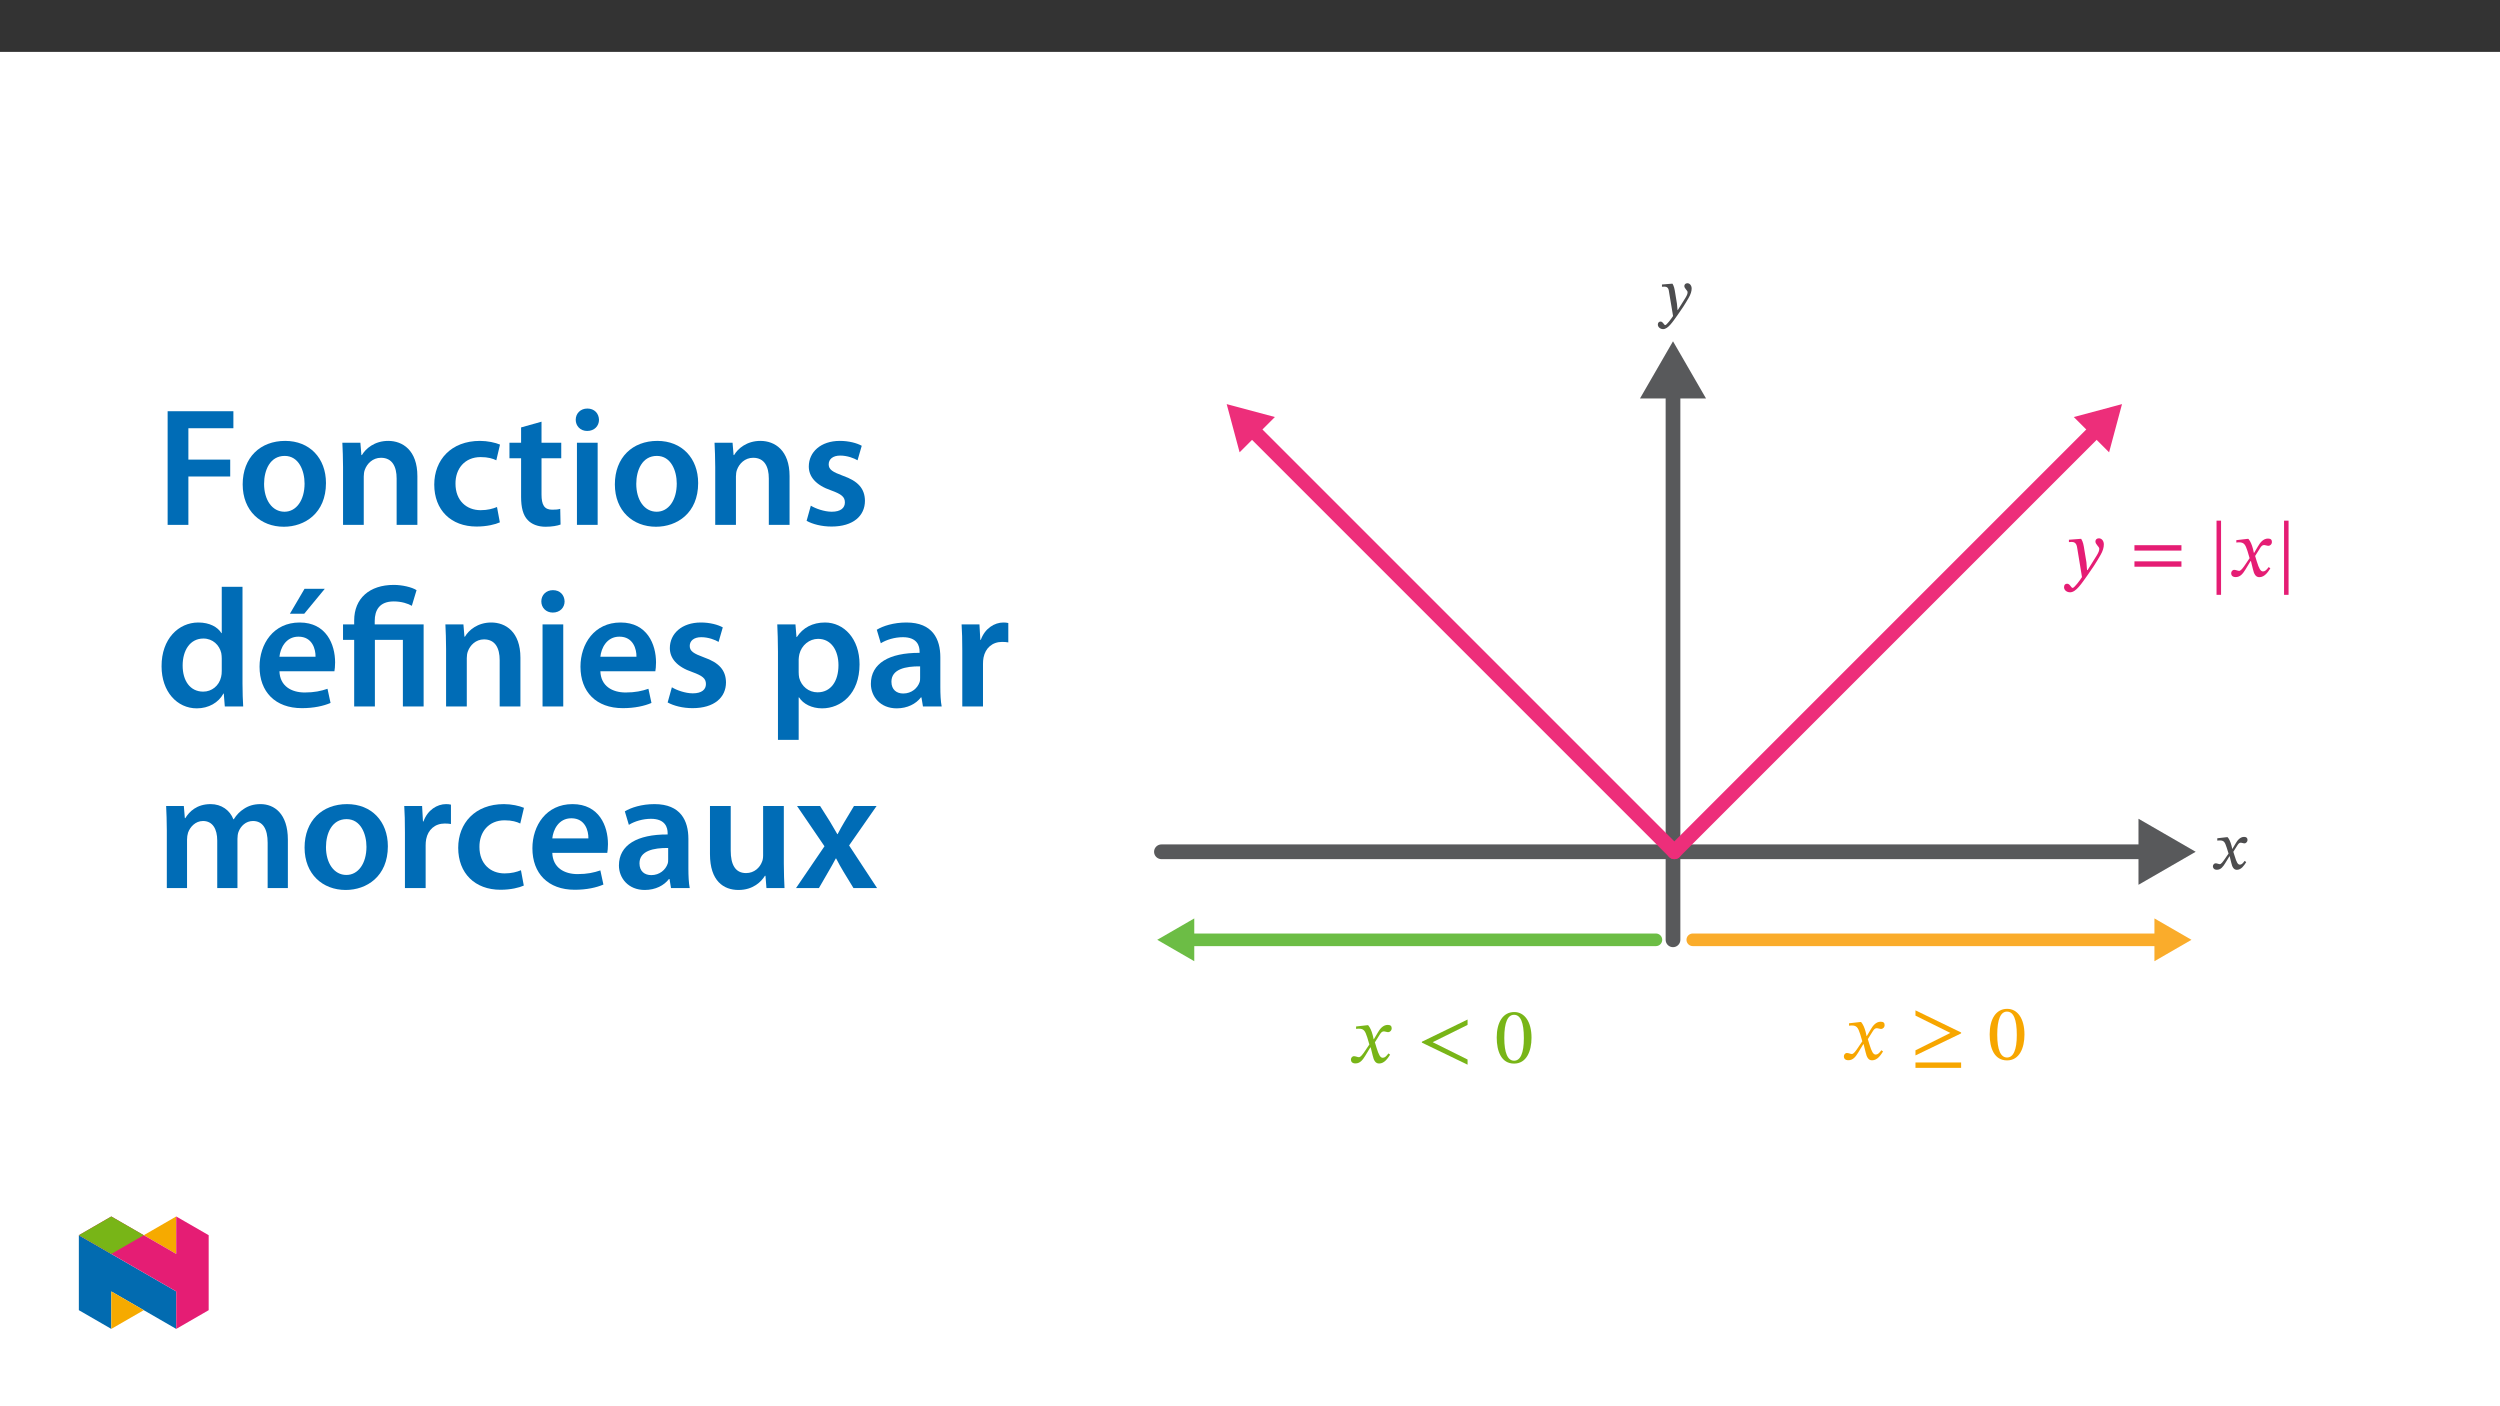
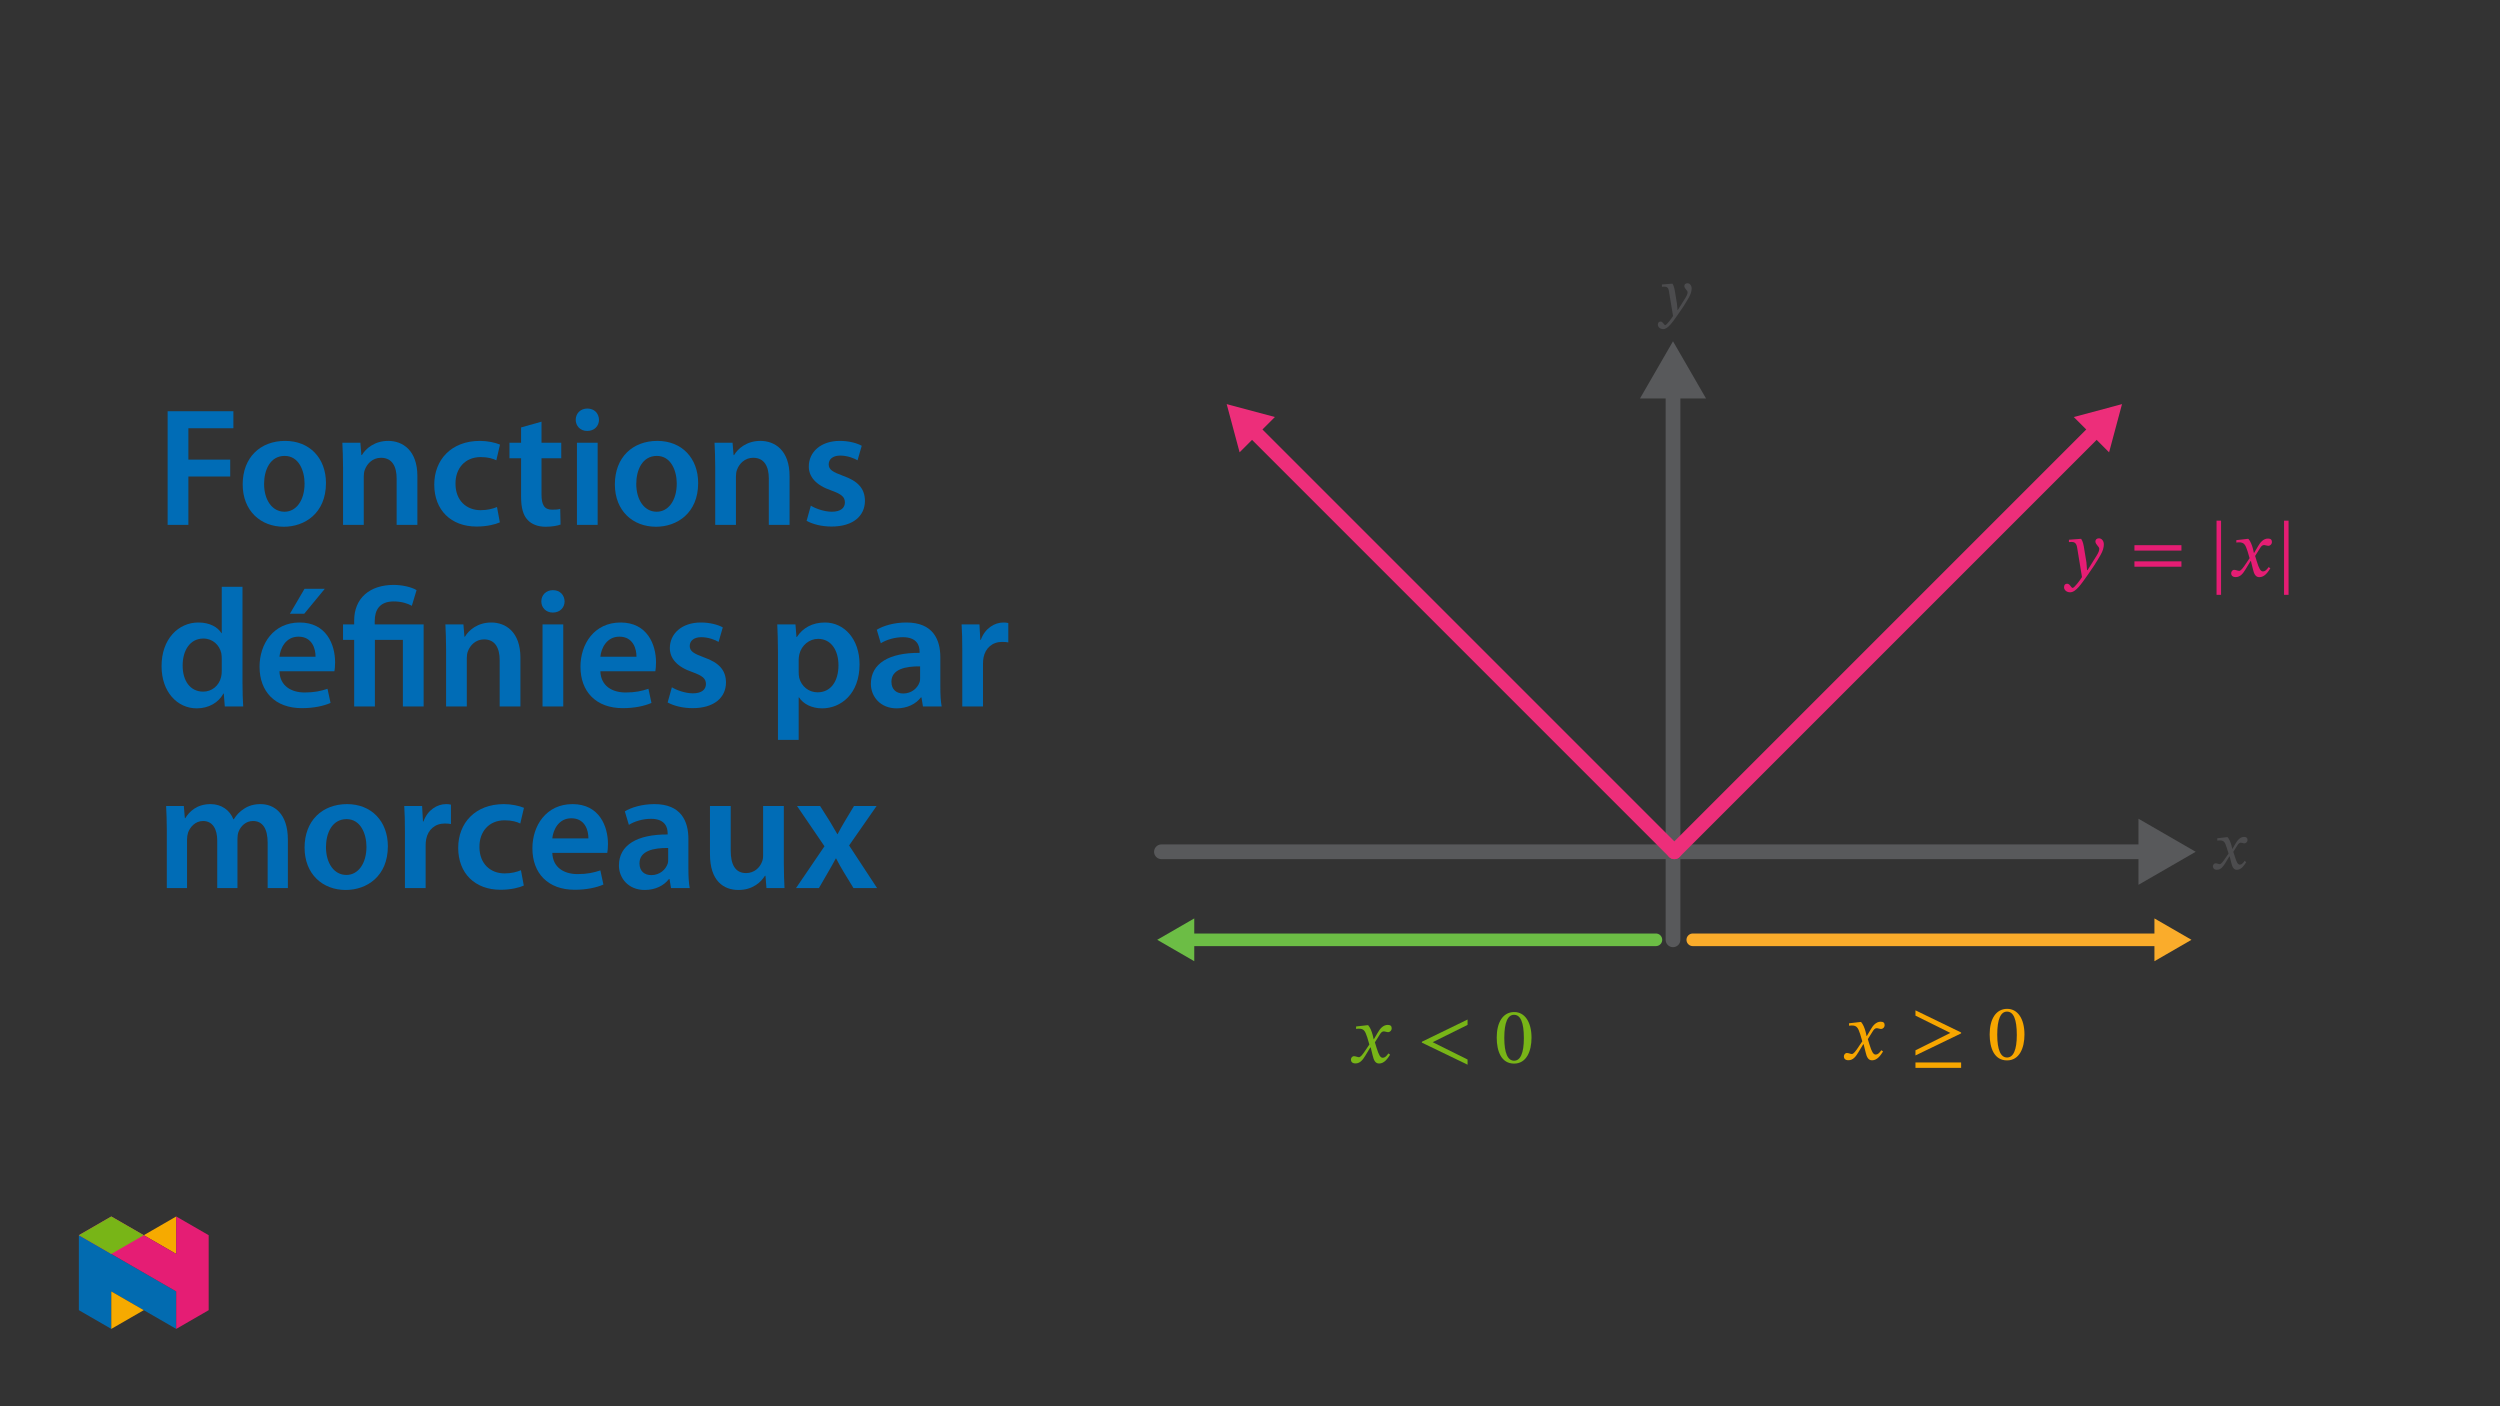
<svg xmlns="http://www.w3.org/2000/svg" xmlns:xlink="http://www.w3.org/1999/xlink" viewBox="0 0 960 540" version="1.1">
  <rect x="0" y="0" width="960" height="540" fill="#333333" stroke="none" />
  <defs>
    <g>
      <symbol overflow="visible" id="glyph0-0">
-         <path style="stroke:none;" d="M 8.203 -4.422 L 8.203 -4.828 C 8.203 -7.609 12.312 -9.609 12.312 -13.359 C 12.312 -16.016 10.062 -17.25 7.562 -17.25 C 4.984 -17.25 3.172 -15.719 3.172 -13.641 C 3.172 -12.438 3.703 -11.781 4.516 -11.781 C 5.141 -11.781 5.703 -12.188 5.703 -12.984 C 5.703 -13.953 5.156 -13.969 5.156 -14.812 C 5.156 -15.609 5.828 -16.125 7.328 -16.125 C 8.969 -16.125 9.938 -15.297 9.938 -13.281 C 9.938 -9.344 7.109 -8.406 7.109 -5.078 L 7.109 -4.344 L 8.203 -4.344 Z M 9.172 -1.297 C 9.172 -2.094 8.609 -2.891 7.719 -2.891 C 6.766 -2.891 6.156 -2.125 6.156 -1.297 C 6.156 -0.453 6.688 0.203 7.688 0.203 C 8.609 0.203 9.172 -0.484 9.172 -1.297 Z M 15.219 4.234 L 15.219 -20.203 L 0.203 -20.203 L 0.203 4.312 L 15.219 4.312 Z M 13.875 2.812 L 1.578 2.812 L 1.578 -18.75 L 13.828 -18.75 L 13.828 2.812 Z M 13.875 2.812 " />
-       </symbol>
+         </symbol>
      <symbol overflow="visible" id="glyph0-1">
        <path style="stroke:none;" d="M 6.438 -8.375 C 6.125 -10.422 5.922 -11.297 5.359 -12.281 L 4.984 -12.281 L 1.297 -11.984 L 1.297 -11.188 L 1.359 -11.109 C 1.359 -11.109 1.891 -11.156 2.25 -11.156 C 3.812 -11.156 3.891 -9.984 4.062 -8.844 L 5.562 0.125 C 4.875 1.203 3.062 3.609 2.578 3.609 C 2.016 3.609 1.734 2.25 0.766 2.25 C 0.172 2.25 -0.281 2.656 -0.281 3.422 C -0.281 4.375 0.672 5.156 1.734 5.156 C 3.672 5.156 5.469 2.281 7.391 -0.391 C 8.719 -2.219 10.172 -4.422 11.547 -6.844 C 12.359 -8.219 12.703 -9.453 12.703 -10.453 C 12.703 -11.547 12 -12.469 11.062 -12.469 C 10.328 -12.469 9.891 -11.938 9.891 -11.391 C 9.891 -10.422 11.141 -9.703 11.141 -9.047 C 11.141 -8.438 10.938 -7.875 10.328 -6.875 L 7.391 -2.172 L 7.281 -2.172 L 7.047 -4.656 Z M 6.438 -8.375 " />
      </symbol>
      <symbol overflow="visible" id="glyph0-2">
        <path style="stroke:none;" d="M 8.047 -7.766 L 7.969 -7.766 L 7.688 -9 C 7.328 -10.375 6.828 -11.547 6.203 -12.281 L 5.828 -12.281 L 2.219 -11.859 L 2.219 -11.031 L 2.281 -10.953 C 2.281 -10.953 2.656 -11.031 3.062 -11.031 C 4.75 -11.062 5.141 -10.453 5.828 -8.297 L 6.547 -6 L 4.719 -3.344 C 3.734 -1.922 3.297 -1.922 3.188 -1.922 C 2.766 -1.922 2.141 -2.25 1.578 -2.25 C 0.969 -2.25 0.531 -1.609 0.531 -1.094 C 0.531 -0.453 0.969 0.234 2.062 0.234 C 3.609 0.234 4.438 -0.969 5.266 -2.297 L 6.891 -4.953 L 6.969 -4.953 L 7.594 -2.453 C 7.938 -0.797 8.562 0.25 9.734 0.25 C 11.469 0.25 12.547 -1.484 13.328 -2.688 L 12.719 -3.172 C 12.031 -2.219 11.578 -1.734 10.906 -1.734 C 10.109 -1.734 9.625 -2.609 8.922 -4.953 L 8.375 -6.672 L 9.906 -9.094 C 10.344 -9.812 10.703 -10.172 11.297 -10.172 C 11.625 -10.172 12.219 -9.906 12.625 -9.906 C 13.312 -9.906 13.828 -10.578 13.828 -11.188 C 13.828 -11.906 13.484 -12.391 12.516 -12.391 C 11.016 -12.391 9.969 -11.109 9.281 -9.891 L 8.016 -7.766 Z M 8.047 -7.766 " />
      </symbol>
      <symbol overflow="visible" id="glyph1-0">
        <path style="stroke:none;" d="M 9.688 -5.141 L 9.688 -5.625 C 9.688 -8.938 14.562 -11.297 14.562 -15.75 C 14.562 -18.891 11.938 -20.281 8.969 -20.281 C 5.906 -20.281 3.812 -18.531 3.812 -16.078 C 3.812 -14.656 4.391 -13.953 5.359 -13.953 C 6.094 -13.953 6.719 -14.359 6.719 -15.297 C 6.719 -16.438 6.094 -16.469 6.094 -17.469 C 6.094 -18.406 6.906 -19.109 8.688 -19.109 C 10.625 -19.109 11.844 -18.047 11.844 -15.656 C 11.844 -10.984 8.484 -9.875 8.484 -5.938 L 8.484 -5.141 Z M 10.844 -1.453 C 10.844 -2.391 10.203 -3.266 9.141 -3.266 C 8.031 -3.266 7.359 -2.422 7.359 -1.453 C 7.359 -0.453 7.938 0.25 9.109 0.25 C 10.203 0.25 10.844 -0.484 10.844 -1.453 Z M 18.016 5.125 L 18.016 -23.797 L 0.297 -23.797 L 0.297 5.125 Z M 16.438 3.484 L 1.844 3.484 L 1.844 -22.219 L 16.438 -22.219 Z M 16.438 3.484 " />
      </symbol>
      <symbol overflow="visible" id="glyph1-1">
        <path style="stroke:none;" d="M 7.594 -9.844 C 7.234 -12.266 7.031 -13.234 6.328 -14.406 L 5.906 -14.406 L 1.609 -14.078 L 1.609 -13.172 C 1.609 -13.172 2.234 -13.234 2.672 -13.234 C 4.516 -13.234 4.656 -11.75 4.875 -10.391 L 6.625 0.266 C 5.812 1.578 3.641 4.422 3.062 4.422 C 2.391 4.422 2.062 2.812 0.906 2.812 C 0.219 2.812 -0.266 3.234 -0.266 4.156 C -0.266 5.266 0.781 6.109 2.062 6.109 C 4.359 6.109 6.484 2.688 8.75 -0.453 C 10.328 -2.641 12.047 -5.234 13.688 -8.109 C 14.656 -9.75 15.016 -11.109 15.016 -12.297 C 15.016 -13.594 14.234 -14.625 13.109 -14.625 C 12.234 -14.625 11.781 -14.047 11.781 -13.422 C 11.781 -12.266 13.266 -11.422 13.266 -10.625 C 13.266 -9.906 12.984 -9.172 12.266 -8 L 8.781 -2.422 L 8.562 -2.422 L 8.328 -5.422 Z M 7.594 -9.844 " />
      </symbol>
      <symbol overflow="visible" id="glyph1-2">
        <path style="stroke:none;" d="M 19.922 -9.906 L 19.922 -11.984 L 1.875 -11.984 L 1.875 -9.906 Z M 19.922 -3.719 L 19.922 -5.781 L 1.875 -5.781 L 1.875 -3.719 Z M 19.922 -3.719 " />
      </symbol>
      <symbol overflow="visible" id="glyph1-3">
        <path style="stroke:none;" d="M 4.906 7.078 L 4.906 -21.406 L 3.172 -21.406 L 3.172 7.078 Z M 4.906 7.078 " />
      </symbol>
      <symbol overflow="visible" id="glyph1-4">
        <path style="stroke:none;" d="M 9.531 -9.047 L 9.422 -9.047 L 9.078 -10.562 C 8.656 -12.203 8.078 -13.531 7.328 -14.406 L 6.906 -14.406 L 2.688 -13.922 L 2.688 -12.984 C 2.688 -12.984 3.156 -13.078 3.641 -13.078 C 5.625 -13.109 6.141 -12.297 6.969 -9.75 L 7.781 -7 L 5.625 -3.812 C 4.453 -2.125 3.906 -2.125 3.781 -2.125 C 3.266 -2.125 2.547 -2.516 1.875 -2.516 C 1.156 -2.516 0.703 -1.812 0.703 -1.219 C 0.703 -0.453 1.156 0.266 2.453 0.266 C 4.266 0.266 5.266 -1.156 6.234 -2.719 L 8.141 -5.875 L 8.297 -5.875 L 9.047 -2.812 C 9.484 -0.844 10.141 0.297 11.531 0.297 C 13.594 0.297 14.875 -1.75 15.75 -3.094 L 15.109 -3.578 C 14.297 -2.484 13.719 -1.906 12.938 -1.906 C 11.984 -1.906 11.391 -3 10.531 -5.781 L 9.906 -7.844 L 11.75 -10.781 C 12.266 -11.625 12.688 -12.047 13.391 -12.047 C 13.781 -12.047 14.469 -11.75 14.953 -11.75 C 15.781 -11.75 16.359 -12.453 16.359 -13.172 C 16.359 -14.016 15.984 -14.531 14.844 -14.531 C 13.047 -14.531 11.844 -13.016 11.016 -11.562 Z M 9.531 -9.047 " />
      </symbol>
      <symbol overflow="visible" id="glyph1-5">
        <path style="stroke:none;" d="M 19.266 0.75 L 19.266 -1.234 L 5.844 -7.906 L 5.844 -7.875 L 19.266 -14.531 L 19.266 -16.594 L 1.719 -8.062 L 1.719 -7.719 Z M 19.266 0.75 " />
      </symbol>
      <symbol overflow="visible" id="glyph1-6">
        <path style="stroke:none;" d="M 14.172 -9.594 C 14.172 -15.844 11.453 -19.469 7.547 -19.469 C 3.156 -19.469 0.812 -15.438 0.812 -9.688 C 0.812 -4.328 2.609 0.328 7.484 0.328 C 12.234 0.328 14.172 -4.422 14.172 -9.594 Z M 11.234 -9.422 C 11.234 -3.609 9.875 -0.781 7.484 -0.781 C 5.062 -0.781 3.719 -3.656 3.719 -9.531 C 3.719 -15.531 5.062 -18.406 7.453 -18.406 C 9.938 -18.406 11.234 -15.562 11.234 -9.422 Z M 11.234 -9.422 " />
      </symbol>
      <symbol overflow="visible" id="glyph1-7">
        <path style="stroke:none;" d="M 19.5 -10.047 L 19.5 -10.391 L 1.969 -18.891 L 1.969 -16.859 L 15.391 -10.203 L 15.391 -10.234 L 1.969 -3.547 L 1.969 -1.578 Z M 19.5 3.203 L 19.5 1.125 L 1.969 1.125 L 1.969 3.203 Z M 19.5 3.203 " />
      </symbol>
      <symbol overflow="visible" id="glyph2-0">
        <path style="stroke:none;" d="M 0 0 L 32.375 0 L 32.375 -45.328 L 0 -45.328 Z M 16.188 -25.578 L 5.188 -42.094 L 27.188 -42.094 Z M 18.125 -22.656 L 29.141 -39.172 L 29.141 -6.156 Z M 5.188 -3.234 L 16.188 -19.75 L 27.188 -3.234 Z M 3.234 -39.172 L 14.25 -22.656 L 3.234 -6.156 Z M 3.234 -39.172 " />
      </symbol>
      <symbol overflow="visible" id="glyph2-1">
        <path style="stroke:none;" d="M 4.594 0 L 12.562 0 L 12.562 -18.578 L 28.625 -18.578 L 28.625 -25.062 L 12.562 -25.062 L 12.562 -37.109 L 29.844 -37.109 L 29.844 -43.641 L 4.594 -43.641 Z M 4.594 0 " />
      </symbol>
      <symbol overflow="visible" id="glyph2-2">
        <path style="stroke:none;" d="M 18.578 -32.25 C 9.062 -32.25 2.266 -25.906 2.266 -15.547 C 2.266 -5.375 9.188 0.719 18.062 0.719 C 26.094 0.719 34.25 -4.469 34.25 -16.062 C 34.25 -25.641 27.969 -32.25 18.578 -32.25 Z M 18.391 -26.484 C 23.828 -26.484 26.031 -20.781 26.031 -15.859 C 26.031 -9.453 22.859 -5.047 18.328 -5.047 C 13.531 -5.047 10.484 -9.641 10.484 -15.734 C 10.484 -20.984 12.75 -26.484 18.391 -26.484 Z M 18.391 -26.484 " />
      </symbol>
      <symbol overflow="visible" id="glyph2-3">
        <path style="stroke:none;" d="M 4.281 0 L 12.234 0 L 12.234 -18.578 C 12.234 -19.484 12.375 -20.469 12.625 -21.109 C 13.469 -23.5 15.672 -25.766 18.844 -25.766 C 23.188 -25.766 24.859 -22.344 24.859 -17.812 L 24.859 0 L 32.828 0 L 32.828 -18.719 C 32.828 -28.688 27.125 -32.25 21.625 -32.25 C 16.375 -32.25 12.953 -29.266 11.531 -26.812 L 11.328 -26.812 L 10.938 -31.531 L 4.016 -31.531 C 4.141 -28.812 4.281 -25.766 4.281 -22.141 Z M 4.281 0 " />
      </symbol>
      <symbol overflow="visible" id="glyph2-4">
        <path style="stroke:none;" d="M 26.359 -6.859 C 24.797 -6.219 22.797 -5.641 20.078 -5.641 C 14.641 -5.641 10.422 -9.328 10.422 -15.797 C 10.359 -21.562 13.984 -26.031 20.078 -26.031 C 22.922 -26.031 24.797 -25.453 26.094 -24.797 L 27.516 -30.828 C 25.703 -31.594 22.734 -32.25 19.812 -32.25 C 8.734 -32.25 2.266 -24.922 2.266 -15.469 C 2.266 -5.703 8.672 0.641 18.516 0.641 C 22.469 0.641 25.766 -0.188 27.453 -0.969 Z M 26.359 -6.859 " />
      </symbol>
      <symbol overflow="visible" id="glyph2-5">
        <path style="stroke:none;" d="M 5.562 -37.422 L 5.562 -31.531 L 1.094 -31.531 L 1.094 -25.578 L 5.562 -25.578 L 5.562 -10.75 C 5.562 -6.609 6.344 -3.688 8.094 -1.875 C 9.578 -0.266 11.984 0.719 14.953 0.719 C 17.422 0.719 19.547 0.328 20.719 -0.125 L 20.594 -6.156 C 19.688 -5.891 18.906 -5.828 17.484 -5.828 C 14.438 -5.828 13.406 -7.766 13.406 -11.656 L 13.406 -25.578 L 20.984 -25.578 L 20.984 -31.531 L 13.406 -31.531 L 13.406 -39.625 Z M 5.562 -37.422 " />
      </symbol>
      <symbol overflow="visible" id="glyph2-6">
        <path style="stroke:none;" d="M 12.234 0 L 12.234 -31.531 L 4.281 -31.531 L 4.281 0 Z M 8.281 -44.672 C 5.641 -44.672 3.812 -42.797 3.812 -40.344 C 3.812 -38.016 5.562 -36.062 8.219 -36.062 C 11 -36.062 12.75 -38.016 12.75 -40.344 C 12.688 -42.797 11 -44.672 8.281 -44.672 Z M 8.281 -44.672 " />
      </symbol>
      <symbol overflow="visible" id="glyph2-7">
        <path style="stroke:none;" d="M 2.328 -1.547 C 4.656 -0.266 8.094 0.641 11.906 0.641 C 20.266 0.641 24.734 -3.5 24.734 -9.266 C 24.672 -13.922 22.078 -16.828 16.312 -18.844 C 12.297 -20.328 10.812 -21.234 10.812 -23.25 C 10.812 -25.188 12.375 -26.609 15.219 -26.609 C 18 -26.609 20.594 -25.578 21.891 -24.797 L 23.5 -30.375 C 21.625 -31.406 18.578 -32.25 15.094 -32.25 C 7.766 -32.25 3.172 -27.969 3.172 -22.406 C 3.172 -18.641 5.703 -15.281 11.844 -13.203 C 15.734 -11.781 17.031 -10.75 17.031 -8.609 C 17.031 -6.547 15.469 -5.047 11.984 -5.047 C 9.125 -5.047 5.703 -6.281 3.953 -7.375 Z M 2.328 -1.547 " />
      </symbol>
      <symbol overflow="visible" id="glyph2-8">
        <path style="stroke:none;" d="M 25.375 -45.969 L 25.375 -28.172 L 25.25 -28.172 C 23.828 -30.5 20.719 -32.25 16.375 -32.25 C 8.812 -32.25 2.203 -25.969 2.266 -15.406 C 2.266 -5.703 8.219 0.719 15.797 0.719 C 20.328 0.719 24.156 -1.484 26.031 -4.984 L 26.156 -4.984 L 26.547 0 L 33.609 0 C 33.469 -2.141 33.344 -5.641 33.344 -8.875 L 33.344 -45.969 Z M 25.375 -13.656 C 25.375 -12.828 25.312 -12.047 25.125 -11.328 C 24.344 -7.906 21.5 -5.703 18.266 -5.703 C 13.203 -5.703 10.359 -9.906 10.359 -15.734 C 10.359 -21.562 13.203 -26.094 18.328 -26.094 C 21.953 -26.094 24.469 -23.562 25.188 -20.531 C 25.312 -19.875 25.375 -19.031 25.375 -18.391 Z M 25.375 -13.656 " />
      </symbol>
      <symbol overflow="visible" id="glyph2-9">
        <path style="stroke:none;" d="M 31.016 -13.531 C 31.141 -14.25 31.281 -15.406 31.281 -16.906 C 31.281 -23.828 27.906 -32.25 17.672 -32.25 C 7.578 -32.25 2.266 -24.016 2.266 -15.281 C 2.266 -5.641 8.281 0.641 18.516 0.641 C 23.047 0.641 26.812 -0.188 29.531 -1.359 L 28.359 -6.797 C 25.906 -5.953 23.312 -5.375 19.625 -5.375 C 14.5 -5.375 10.094 -7.828 9.906 -13.531 Z M 9.906 -19.094 C 10.234 -22.344 12.297 -26.812 17.219 -26.812 C 22.531 -26.812 23.828 -22.016 23.766 -19.094 Z M 19.547 -45.203 L 13.922 -35.609 L 19.422 -35.609 L 27.328 -45.203 Z M 19.547 -45.203 " />
      </symbol>
      <symbol overflow="visible" id="glyph2-10">
        <path style="stroke:none;" d="M 13.141 0 L 13.141 -25.578 L 23.891 -25.578 L 23.891 0 L 31.859 0 L 31.859 -31.531 L 13.078 -31.531 L 13.078 -32.828 C 13.078 -36.969 14.891 -40.344 20.391 -40.344 C 23.375 -40.344 25.906 -39.5 27.328 -38.656 L 29.141 -44.672 C 27.328 -45.844 23.562 -46.688 20.391 -46.688 C 11.078 -46.688 5.188 -41.5 5.188 -33.016 L 5.188 -31.531 L 0.906 -31.531 L 0.906 -25.578 L 5.188 -25.578 L 5.188 0 Z M 13.141 0 " />
      </symbol>
      <symbol overflow="visible" id="glyph2-11">
        <path style="stroke:none;" d="M 31.016 -13.531 C 31.141 -14.25 31.281 -15.406 31.281 -16.906 C 31.281 -23.828 27.906 -32.25 17.672 -32.25 C 7.578 -32.25 2.266 -24.016 2.266 -15.281 C 2.266 -5.641 8.281 0.641 18.516 0.641 C 23.047 0.641 26.812 -0.188 29.531 -1.359 L 28.359 -6.797 C 25.906 -5.953 23.312 -5.375 19.625 -5.375 C 14.5 -5.375 10.094 -7.828 9.906 -13.531 Z M 9.906 -19.094 C 10.234 -22.344 12.297 -26.812 17.219 -26.812 C 22.531 -26.812 23.828 -22.016 23.766 -19.094 Z M 9.906 -19.094 " />
      </symbol>
      <symbol overflow="visible" id="glyph2-12">
        <path style="stroke:none;" d="M 4.281 12.828 L 12.234 12.828 L 12.234 -3.5 L 12.375 -3.5 C 13.984 -0.969 17.281 0.719 21.234 0.719 C 28.422 0.719 35.609 -4.797 35.609 -16.188 C 35.609 -26.031 29.594 -32.25 22.344 -32.25 C 17.547 -32.25 13.859 -30.234 11.531 -26.672 L 11.391 -26.672 L 11 -31.531 L 4.016 -31.531 C 4.141 -28.562 4.281 -25.188 4.281 -21.047 Z M 12.234 -18.062 C 12.234 -18.719 12.375 -19.422 12.5 -20.078 C 13.344 -23.562 16.375 -25.969 19.688 -25.969 C 24.797 -25.969 27.516 -21.438 27.516 -15.859 C 27.516 -9.641 24.547 -5.438 19.484 -5.438 C 16.062 -5.438 13.281 -7.766 12.438 -11 C 12.297 -11.719 12.234 -12.438 12.234 -13.203 Z M 12.234 -18.062 " />
      </symbol>
      <symbol overflow="visible" id="glyph2-13">
        <path style="stroke:none;" d="M 28.75 -18.906 C 28.75 -25.828 25.828 -32.25 15.734 -32.25 C 10.75 -32.25 6.672 -30.891 4.344 -29.469 L 5.891 -24.281 C 8.031 -25.641 11.266 -26.609 14.375 -26.609 C 19.938 -26.609 20.781 -23.188 20.781 -21.109 L 20.781 -20.594 C 9.125 -20.656 2.078 -16.578 2.078 -8.672 C 2.078 -3.891 5.641 0.719 11.984 0.719 C 16.125 0.719 19.422 -1.031 21.297 -3.5 L 21.5 -3.5 L 22.078 0 L 29.266 0 C 28.875 -1.938 28.75 -4.734 28.75 -7.578 Z M 20.984 -11.078 C 20.984 -10.484 20.984 -9.906 20.781 -9.328 C 20 -7.062 17.734 -4.984 14.5 -4.984 C 11.984 -4.984 9.969 -6.406 9.969 -9.516 C 9.969 -14.312 15.344 -15.469 20.984 -15.406 Z M 20.984 -11.078 " />
      </symbol>
      <symbol overflow="visible" id="glyph2-14">
        <path style="stroke:none;" d="M 4.281 0 L 12.234 0 L 12.234 -16.375 C 12.234 -17.219 12.297 -18.062 12.438 -18.781 C 13.141 -22.406 15.797 -24.797 19.547 -24.797 C 20.531 -24.797 21.234 -24.734 21.953 -24.609 L 21.953 -32.047 C 21.297 -32.188 20.844 -32.25 20.078 -32.25 C 16.641 -32.25 12.953 -29.984 11.391 -25.578 L 11.203 -25.578 L 10.875 -31.531 L 4.016 -31.531 C 4.203 -28.75 4.281 -25.641 4.281 -21.375 Z M 4.281 0 " />
      </symbol>
      <symbol overflow="visible" id="glyph2-15">
        <path style="stroke:none;" d="M 4.281 0 L 12.047 0 L 12.047 -18.641 C 12.047 -19.547 12.172 -20.469 12.438 -21.297 C 13.203 -23.438 15.219 -25.766 18.188 -25.766 C 21.891 -25.766 23.641 -22.656 23.641 -18.266 L 23.641 0 L 31.406 0 L 31.406 -18.906 C 31.406 -19.812 31.531 -20.844 31.797 -21.562 C 32.641 -23.828 34.641 -25.766 37.359 -25.766 C 41.188 -25.766 43 -22.656 43 -17.422 L 43 0 L 50.766 0 L 50.766 -18.578 C 50.766 -28.688 45.453 -32.25 40.281 -32.25 C 37.625 -32.25 35.609 -31.594 33.797 -30.375 C 32.375 -29.469 31.078 -28.172 29.984 -26.422 L 29.844 -26.422 C 28.484 -29.922 25.25 -32.25 21.109 -32.25 C 15.734 -32.25 12.891 -29.328 11.391 -26.875 L 11.203 -26.875 L 10.812 -31.531 L 4.016 -31.531 C 4.141 -28.812 4.281 -25.766 4.281 -22.141 Z M 4.281 0 " />
      </symbol>
      <symbol overflow="visible" id="glyph2-16">
        <path style="stroke:none;" d="M 32.5 -31.531 L 24.547 -31.531 L 24.547 -12.5 C 24.547 -11.594 24.406 -10.688 24.094 -10.031 C 23.312 -7.969 21.234 -5.766 18 -5.766 C 13.797 -5.766 12.109 -9.125 12.109 -14.375 L 12.109 -31.531 L 4.141 -31.531 L 4.141 -13.016 C 4.141 -2.719 9.391 0.719 15.094 0.719 C 20.781 0.719 23.891 -2.531 25.25 -4.734 L 25.453 -4.734 L 25.828 0 L 32.766 0 C 32.641 -2.594 32.5 -5.703 32.5 -9.453 Z M 32.5 -31.531 " />
      </symbol>
      <symbol overflow="visible" id="glyph2-17">
        <path style="stroke:none;" d="M 0.719 -31.531 L 11.266 -16.062 L 0.328 0 L 9.125 0 L 12.75 -6.281 C 13.734 -8.031 14.703 -9.578 15.609 -11.391 L 15.734 -11.391 C 16.641 -9.641 17.547 -7.969 18.578 -6.281 L 22.406 0 L 31.469 0 L 20.719 -16.375 L 31.281 -31.531 L 22.594 -31.531 L 19.094 -25.703 C 18.125 -24.094 17.219 -22.469 16.312 -20.719 L 16.188 -20.719 C 15.281 -22.344 14.375 -23.891 13.344 -25.578 L 9.578 -31.531 Z M 0.719 -31.531 " />
      </symbol>
    </g>
    <clipPath id="clip1">
      <path d="M 443.16 324 L 828 324 L 828 330 L 443.16 330 Z M 443.16 324 " />
    </clipPath>
    <clipPath id="clip2">
      <path d="M 30.277 474 L 68 474 L 68 510.301 L 30.277 510.301 Z M 30.277 474 " />
    </clipPath>
    <clipPath id="clip3">
      <path d="M 42 495 L 56 495 L 56 510.301 L 42 510.301 Z M 42 495 " />
    </clipPath>
    <clipPath id="clip4">
      <path d="M 55 467.125 L 68 467.125 L 68 482 L 55 482 Z M 55 467.125 " />
    </clipPath>
    <clipPath id="clip5">
      <path d="M 30.277 467.125 L 80.133 467.125 L 80.133 510.301 L 30.277 510.301 Z M 30.277 467.125 " />
    </clipPath>
    <clipPath id="clip6">
      <path d="M 30.277 467.125 L 56 467.125 L 56 482 L 30.277 482 Z M 30.277 467.125 " />
    </clipPath>
  </defs>
  <g id="surface1">
-     <path style=" stroke:none;fill-rule:nonzero;fill:rgb(100%,100%,100%);fill-opacity:1;" d="M 0 559.926 L 960 559.926 L 960 19.926 L 0 19.926 Z M 0 559.926 " />
    <path style="fill:none;stroke-width:7;stroke-linecap:round;stroke-linejoin:round;stroke:rgb(34.499%,34.9%,35.699%);stroke-opacity:1;stroke-miterlimit:4;" d="M -0 -0 L -0 262.021 " transform="matrix(0.807,0,0,-0.807,642.434,360.886)" />
    <path style=" stroke:none;fill-rule:nonzero;fill:rgb(34.499%,34.9%,35.699%);fill-opacity:1;" d="M 655.117 153.016 L 642.434 131.055 L 629.754 153.016 Z M 655.117 153.016 " />
    <g clip-path="url(#clip1)" clip-rule="nonzero">
      <path style="fill:none;stroke-width:7;stroke-linecap:round;stroke-linejoin:round;stroke:rgb(34.499%,34.9%,35.699%);stroke-opacity:1;stroke-miterlimit:4;" d="M 0.001 -0.001 L 469.225 -0.001 " transform="matrix(0.807,0,0,-0.807,445.988,327.081)" />
    </g>
    <path style=" stroke:none;fill-rule:nonzero;fill:rgb(34.499%,34.9%,35.699%);fill-opacity:1;" d="M 821.176 339.766 L 843.141 327.082 L 821.176 314.398 Z M 821.176 339.766 " />
    <path style="fill:none;stroke-width:7;stroke-linecap:round;stroke-linejoin:round;stroke:rgb(92.899%,17.999%,47.8%);stroke-opacity:1;stroke-miterlimit:4;" d="M -0 -0.001 L 200.803 200.802 " transform="matrix(0.807,0,0,-0.807,642.95,327.081)" />
    <path style=" stroke:none;fill-rule:nonzero;fill:rgb(92.899%,17.999%,47.8%);fill-opacity:1;" d="M 809.891 173.691 L 814.852 155.18 L 796.34 160.141 Z M 809.891 173.691 " />
    <path style="fill:none;stroke-width:7;stroke-linecap:round;stroke-linejoin:round;stroke:rgb(92.899%,17.999%,47.8%);stroke-opacity:1;stroke-miterlimit:4;" d="M -0 -0.001 L -200.803 200.802 " transform="matrix(0.807,0,0,-0.807,642.95,327.081)" />
    <path style=" stroke:none;fill-rule:nonzero;fill:rgb(92.899%,17.999%,47.8%);fill-opacity:1;" d="M 489.559 160.137 L 471.047 155.18 L 476.008 173.691 Z M 489.559 160.137 " />
    <path style="fill:none;stroke-width:6;stroke-linecap:round;stroke-linejoin:round;stroke:rgb(42.4%,74.1%,27.1%);stroke-opacity:1;stroke-miterlimit:4;" d="M 0.001 -0 L -222.508 -0 " transform="matrix(0.807,0,0,-0.807,635.867,360.886)" />
    <path style=" stroke:none;fill-rule:nonzero;fill:rgb(42.4%,74.1%,27.1%);fill-opacity:1;" d="M 458.598 352.672 L 444.371 360.887 L 458.598 369.102 Z M 458.598 352.672 " />
    <path style="fill:none;stroke-width:6;stroke-linecap:round;stroke-linejoin:round;stroke:rgb(98%,67.499%,16.899%);stroke-opacity:1;stroke-miterlimit:4;" d="M -0.001 -0 L 222.508 -0 " transform="matrix(0.807,0,0,-0.807,650.032,360.886)" />
    <path style=" stroke:none;fill-rule:nonzero;fill:rgb(98%,67.499%,16.899%);fill-opacity:1;" d="M 827.301 369.102 L 841.523 360.887 L 827.301 352.672 Z M 827.301 369.102 " />
    <g style="fill:rgb(29.805%,29.805%,30.588%);fill-opacity:1;">
      <use xlink:href="#glyph0-1" x="636.892" y="121.229" />
    </g>
    <g style="fill:rgb(29.805%,29.805%,30.588%);fill-opacity:1;">
      <use xlink:href="#glyph0-2" x="849.217" y="333.757" />
    </g>
    <g style="fill:rgb(89.803%,11.374%,45.49%);fill-opacity:1;">
      <use xlink:href="#glyph1-1" x="792.856" y="221.337" />
    </g>
    <g style="fill:rgb(89.803%,11.374%,45.49%);fill-opacity:1;">
      <use xlink:href="#glyph1-2" x="817.752" y="221.337" />
    </g>
    <g style="fill:rgb(89.803%,11.374%,45.49%);fill-opacity:1;">
      <use xlink:href="#glyph1-3" x="847.978" y="221.337" />
      <use xlink:href="#glyph1-4" x="856.064" y="221.337" />
    </g>
    <g style="fill:rgb(89.803%,11.374%,45.49%);fill-opacity:1;">
      <use xlink:href="#glyph1-3" x="873.903" y="221.337" />
    </g>
    <g style="fill:rgb(47.06%,70.979%,9.021%);fill-opacity:1;">
      <use xlink:href="#glyph1-4" x="518.052" y="408.091" />
    </g>
    <g style="fill:rgb(47.06%,70.979%,9.021%);fill-opacity:1;">
      <use xlink:href="#glyph1-5" x="544.28" y="408.091" />
    </g>
    <g style="fill:rgb(47.06%,70.979%,9.021%);fill-opacity:1;">
      <use xlink:href="#glyph1-6" x="573.93" y="408.091" />
    </g>
    <g style="fill:rgb(96.863%,65.099%,0%);fill-opacity:1;">
      <use xlink:href="#glyph1-4" x="707.342" y="406.865" />
    </g>
    <g style="fill:rgb(96.863%,65.099%,0%);fill-opacity:1;">
      <use xlink:href="#glyph1-7" x="733.57" y="406.865" />
    </g>
    <g style="fill:rgb(96.863%,65.099%,0%);fill-opacity:1;">
      <use xlink:href="#glyph1-6" x="763.221" y="406.865" />
    </g>
    <g style="fill:rgb(0%,42.354%,71.373%);fill-opacity:1;">
      <use xlink:href="#glyph2-1" x="59.776" y="201.552" />
    </g>
    <g style="fill:rgb(0%,42.354%,71.373%);fill-opacity:1;">
      <use xlink:href="#glyph2-2" x="90.924" y="201.552" />
      <use xlink:href="#glyph2-3" x="127.447" y="201.552" />
      <use xlink:href="#glyph2-4" x="164.488" y="201.552" />
    </g>
    <g style="fill:rgb(0%,42.354%,71.373%);fill-opacity:1;">
      <use xlink:href="#glyph2-5" x="194.536" y="201.552" />
      <use xlink:href="#glyph2-6" x="217.265" y="201.552" />
      <use xlink:href="#glyph2-2" x="233.843" y="201.552" />
      <use xlink:href="#glyph2-3" x="270.366" y="201.552" />
      <use xlink:href="#glyph2-7" x="307.407" y="201.552" />
    </g>
    <g style="fill:rgb(0%,42.354%,71.373%);fill-opacity:1;">
      <use xlink:href="#glyph2-8" x="59.776" y="271.29" />
      <use xlink:href="#glyph2-9" x="97.4" y="271.29" />
      <use xlink:href="#glyph2-10" x="130.815" y="271.29" />
      <use xlink:href="#glyph2-3" x="167.014" y="271.29" />
      <use xlink:href="#glyph2-6" x="204.055" y="271.29" />
      <use xlink:href="#glyph2-11" x="220.633" y="271.29" />
      <use xlink:href="#glyph2-7" x="254.047" y="271.29" />
    </g>
    <g style="fill:rgb(0%,42.354%,71.373%);fill-opacity:1;">
      <use xlink:href="#glyph2-12" x="294.456" y="271.29" />
      <use xlink:href="#glyph2-13" x="332.339" y="271.29" />
      <use xlink:href="#glyph2-14" x="365.236" y="271.29" />
    </g>
    <g style="fill:rgb(0%,42.354%,71.373%);fill-opacity:1;">
      <use xlink:href="#glyph2-15" x="59.776" y="341.029" />
      <use xlink:href="#glyph2-2" x="114.69" y="341.029" />
      <use xlink:href="#glyph2-14" x="151.213" y="341.029" />
    </g>
    <g style="fill:rgb(0%,42.354%,71.373%);fill-opacity:1;">
      <use xlink:href="#glyph2-4" x="173.684" y="341.029" />
    </g>
    <g style="fill:rgb(0%,42.354%,71.373%);fill-opacity:1;">
      <use xlink:href="#glyph2-11" x="202.177" y="341.029" />
      <use xlink:href="#glyph2-13" x="235.592" y="341.029" />
      <use xlink:href="#glyph2-16" x="268.488" y="341.029" />
      <use xlink:href="#glyph2-17" x="305.335" y="341.029" />
    </g>
    <g clip-path="url(#clip2)" clip-rule="nonzero">
      <path style=" stroke:none;fill-rule:nonzero;fill:rgb(0.8%,42%,68.999%);fill-opacity:1;" d="M 30.277 503.105 L 42.738 510.301 L 42.738 495.91 L 67.668 510.301 L 67.668 495.91 L 30.277 474.32 Z M 30.277 503.105 " />
    </g>
    <g clip-path="url(#clip3)" clip-rule="nonzero">
      <path style=" stroke:none;fill-rule:nonzero;fill:rgb(96.1%,66.699%,0%);fill-opacity:1;" d="M 42.738 510.301 L 55.203 503.105 L 42.738 495.91 Z M 42.738 510.301 " />
    </g>
    <g clip-path="url(#clip4)" clip-rule="nonzero">
      <path style=" stroke:none;fill-rule:nonzero;fill:rgb(96.1%,66.699%,0%);fill-opacity:1;" d="M 67.668 467.125 L 55.203 474.32 L 67.668 481.516 Z M 67.668 467.125 " />
    </g>
    <g clip-path="url(#clip5)" clip-rule="nonzero">
      <path style=" stroke:none;fill-rule:nonzero;fill:rgb(89.799%,11.4%,45.499%);fill-opacity:1;" d="M 67.668 467.125 L 67.668 481.516 L 42.738 467.125 L 30.277 474.32 L 67.668 495.91 L 67.668 510.301 L 80.133 503.105 L 80.133 474.32 Z M 67.668 467.125 " />
    </g>
    <g clip-path="url(#clip6)" clip-rule="nonzero">
      <path style=" stroke:none;fill-rule:nonzero;fill:rgb(47.099%,70.999%,9%);fill-opacity:1;" d="M 42.738 467.125 L 30.277 474.32 L 42.738 481.516 L 55.203 474.32 Z M 42.738 467.125 " />
    </g>
  </g>
</svg>